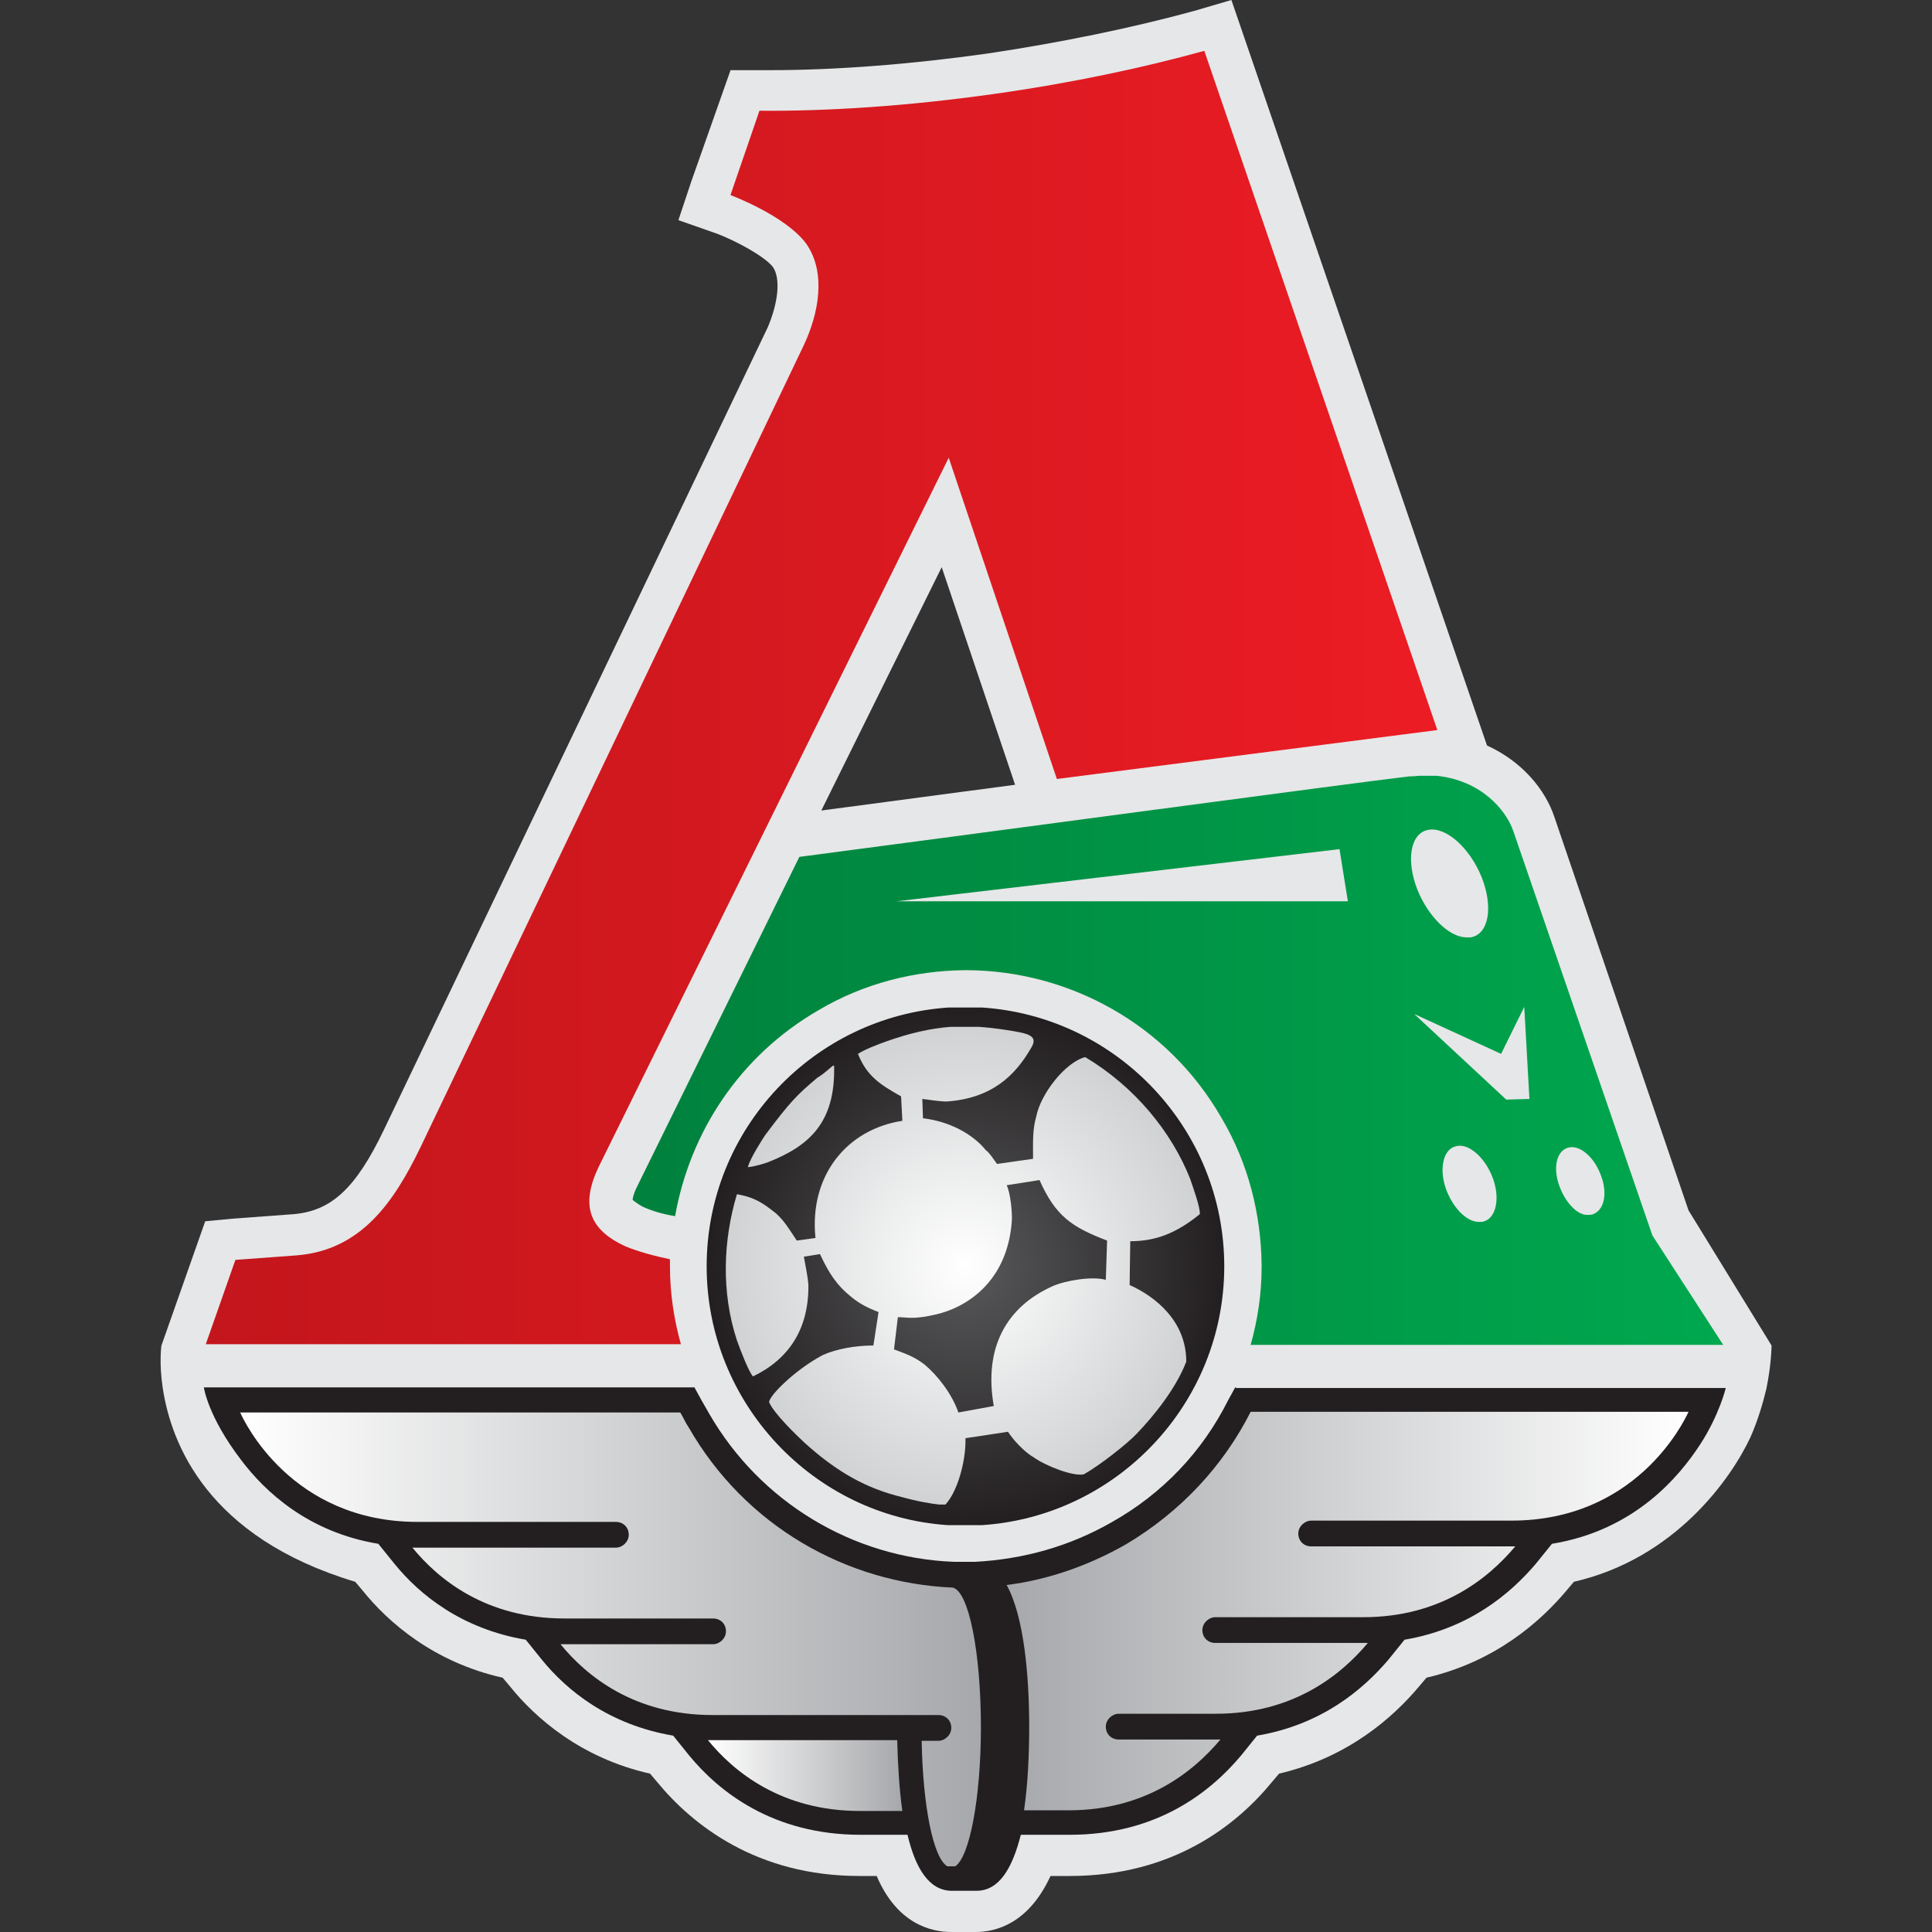
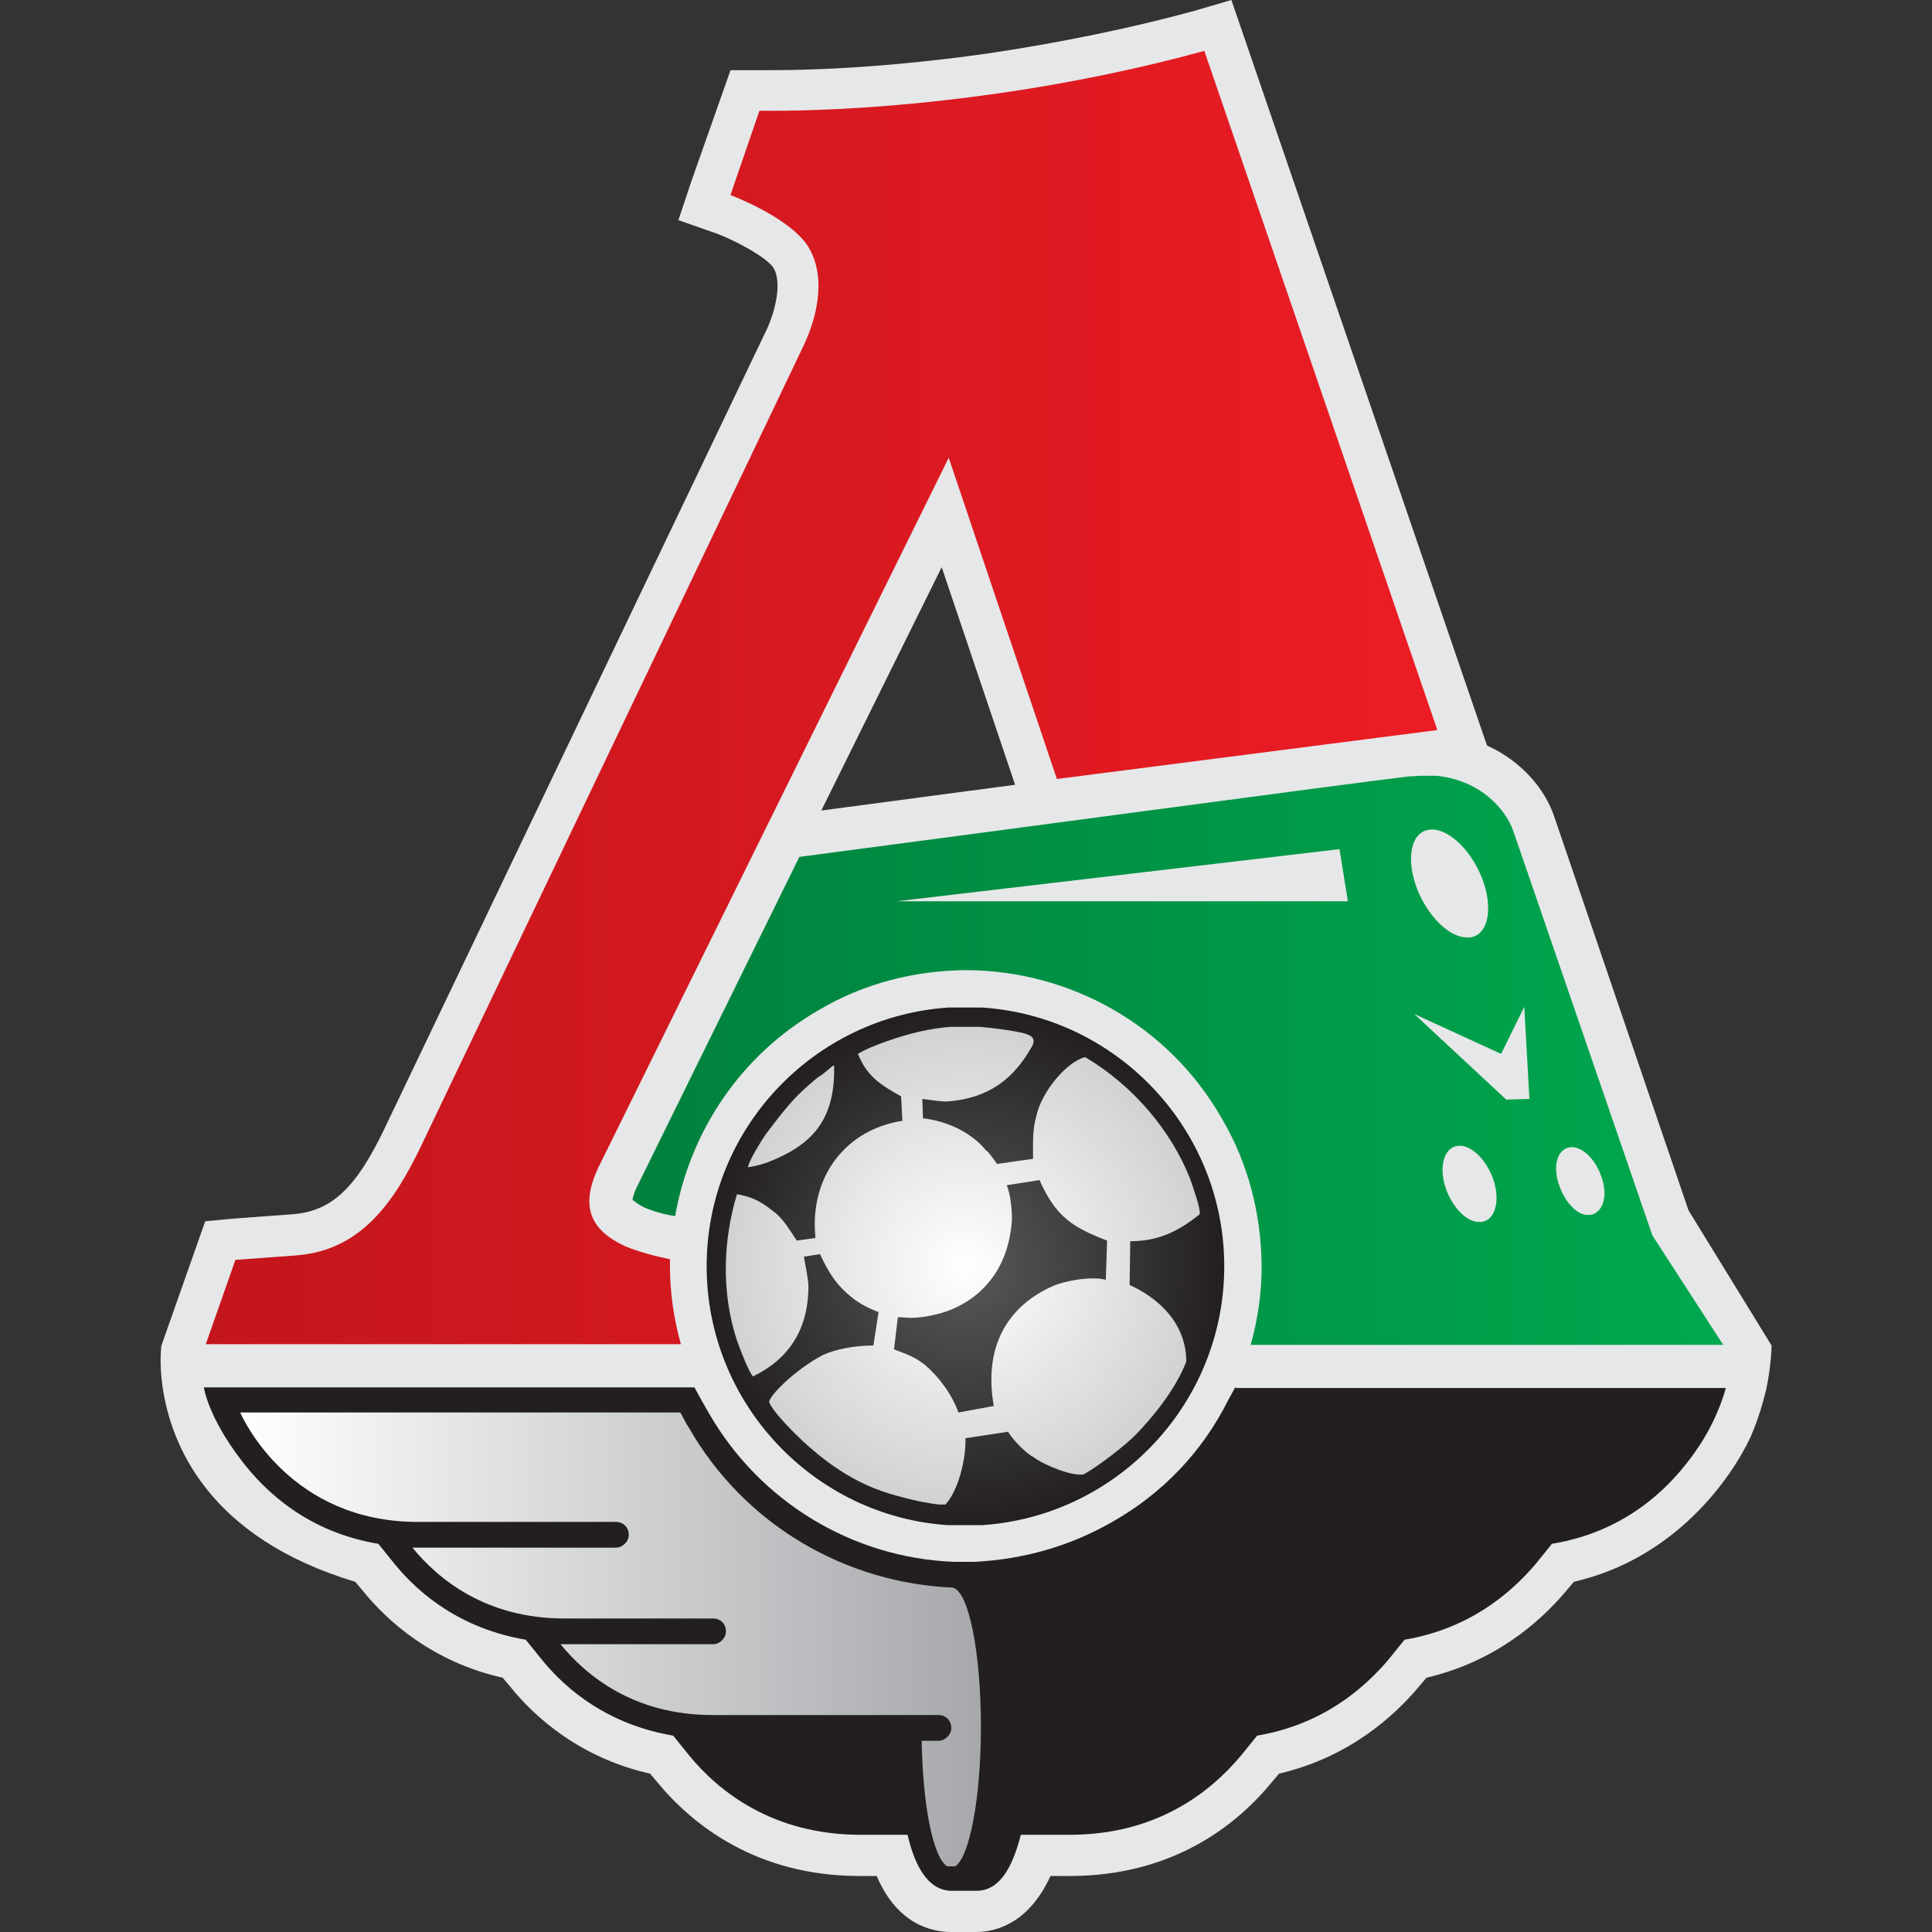
<svg xmlns="http://www.w3.org/2000/svg" width="144" height="144" viewBox="0 0 144 144" fill="none">
  <rect x="0" y="0" width="144" height="144" fill="#333333" stroke="none" />
  <path d="M75.659 58.492C70.285 59.212 65.151 59.884 61.216 60.412L70.189 42.274L75.659 58.492ZM125.851 90.21L115.87 60.94C115.198 58.876 113.471 56.765 110.832 55.565L91.782 0L88.999 0.816C84.44 2.063 79.114 3.167 73.644 3.983C67.886 4.798 62.272 5.23 57.377 5.23H56.658H54.45L51.523 13.531L50.564 16.41L53.443 17.418C54.834 17.946 56.993 19.098 57.617 19.913C58.194 20.777 58.002 22.552 57.233 24.376L28.635 84.164C26.524 88.578 24.7 90.258 21.869 90.498C21.15 90.546 17.311 90.834 17.311 90.834L15.296 91.026L12.033 100.286C12.033 100.286 11.841 101.534 12.129 103.453C12.752 107.58 15.44 114.586 26.476 117.897L27.004 118.521C28.923 120.92 32.33 123.895 37.464 125.046L37.992 125.67C39.911 128.069 43.318 131.044 48.452 132.196L48.98 132.82C51.619 136.035 56.418 139.825 64.047 139.825H65.343C66.878 143.424 69.422 144 70.909 144H72.732C74.22 144 76.667 143.376 78.299 139.825H79.738C87.463 139.825 92.214 135.987 94.805 132.82L95.333 132.196C100.467 130.996 103.826 128.021 105.793 125.67L106.321 125.046C111.456 123.847 114.814 120.872 116.782 118.521L117.309 117.897C124.843 116.169 129.017 110.219 130.457 107.148C131.033 105.852 131.417 104.509 131.657 103.501C132.041 101.63 132.041 100.286 132.041 100.286L125.851 90.21Z" fill="#E6E7E8" />
  <path d="M56.605 8.253L54.445 14.539C54.445 14.539 58.572 16.075 60.108 18.186C61.595 20.345 61.02 23.368 59.916 25.719L31.365 85.46C29.35 89.634 26.903 93.185 22.104 93.569C21.384 93.617 17.546 93.905 17.546 93.905L15.338 100.19H50.751C50.223 98.319 49.935 96.352 49.935 94.384C49.935 94.193 49.935 94.049 49.935 93.857C48.783 93.617 47.536 93.281 46.624 92.897C43.889 91.649 43.265 89.826 44.609 86.995L70.712 34.117L78.773 58.061L107.132 54.414L89.762 3.791C85.251 5.038 79.877 6.19 74.071 7.006C67.593 7.917 61.595 8.301 56.605 8.253Z" fill="url(#paint0_linear_10403_3668)" />
  <path d="M92.065 103.406L91.537 104.366C89.618 108.204 86.643 111.323 82.9 113.434C79.733 115.258 76.278 116.217 72.679 116.409C72.679 116.409 72.344 116.409 71.96 116.409C71.672 116.409 71.576 116.409 71.096 116.409C63.563 116.121 56.653 111.947 52.862 105.373C52.67 105.037 52.478 104.701 52.286 104.366L51.758 103.406H15.195C15.195 103.406 15.482 105.565 17.978 108.828C19.753 111.179 22.968 114.202 28.198 115.066L29.398 116.553C31.269 118.857 34.388 121.4 39.187 122.215L40.386 123.703C42.257 126.006 45.376 128.549 50.175 129.365L51.374 130.852C53.582 133.539 57.612 136.754 64.138 136.754H67.641C68.217 139.202 69.225 140.929 70.952 140.929H72.775C74.503 140.929 75.462 139.202 76.086 136.754H79.733C86.259 136.754 90.242 133.539 92.497 130.852L93.697 129.365C98.495 128.549 101.566 125.958 103.485 123.703L104.685 122.215C109.483 121.4 112.554 118.809 114.473 116.553L115.673 115.066C121.863 114.058 125.174 110.028 126.709 107.676C128.149 105.469 128.629 103.454 128.629 103.454H92.113V103.406H92.065Z" fill="#231F20" />
  <path d="M31.125 113.434H45.904C46.432 113.434 46.864 113.818 46.864 114.394C46.864 114.922 46.384 115.354 45.904 115.354H30.741C32.66 117.705 36.211 120.632 42.065 120.632H53.15C53.678 120.632 54.109 121.016 54.109 121.592C54.109 122.119 53.63 122.551 53.15 122.551H41.777C43.696 124.902 47.248 127.829 53.102 127.829H69.944C70.472 127.829 70.904 128.213 70.904 128.789C70.904 129.317 70.424 129.749 69.944 129.749H68.696C68.784 134.627 69.557 138.489 70.609 139.105H71.194C72.262 138.42 73.111 134.026 73.111 128.741C73.111 123.127 72.199 118.569 71 118.329C63.13 117.993 55.549 113.77 51.326 106.38C51.086 106.044 50.942 105.661 50.703 105.277H17.902C18.184 105.915 21.705 113.434 31.125 113.434Z" fill="url(#paint1_linear_10403_3668)" />
-   <path d="M17.882 105.229V105.277H17.903C17.89 105.249 17.882 105.229 17.882 105.229Z" fill="url(#paint2_linear_10403_3668)" />
-   <path d="M67.257 134.979C67.017 133.299 66.921 131.476 66.873 129.701H52.766C54.685 132.052 58.236 134.979 64.09 134.979H67.257Z" fill="url(#paint3_linear_10403_3668)" />
-   <path d="M90.962 129.653H83.38C82.853 129.653 82.421 129.269 82.421 128.693C82.421 128.165 82.9 127.733 83.38 127.733H90.626C96.432 127.733 99.983 124.806 101.95 122.455H90.578C90.05 122.455 89.618 122.071 89.618 121.496C89.618 120.968 90.098 120.536 90.578 120.536H101.614C107.42 120.536 110.971 117.609 112.938 115.258H97.727C97.2 115.258 96.768 114.874 96.768 114.298C96.768 113.77 97.248 113.338 97.727 113.338H112.65C121.828 113.338 125.408 106.197 125.846 105.241V105.229H93.265H93.217C91.202 109.211 88.035 112.666 83.908 115.114C81.125 116.697 78.102 117.753 75.031 118.137C76.326 120.488 76.71 124.902 76.71 128.693C76.71 130.756 76.614 132.964 76.326 134.931H79.637C85.444 134.931 88.994 132.004 90.962 129.653Z" fill="url(#paint4_linear_10403_3668)" />
  <path d="M112.794 61.947C112.263 60.398 110.421 58.159 107.05 57.821H105.78C105.544 57.847 105.295 57.869 105.021 57.869C100.51 58.396 71.72 62.283 59.58 63.867L47.488 88.435C47.2 89.01 47.152 89.346 47.152 89.442C47.248 89.49 47.488 89.73 47.968 89.97C48.495 90.21 49.359 90.498 50.319 90.642C51.422 84.404 55.118 78.694 61.019 75.287C64.426 73.272 68.169 72.36 71.864 72.312H72.104C79.637 72.36 87.026 76.295 91.058 83.348C93.073 86.755 93.985 90.546 94.033 94.241V94.48C94.033 96.4 93.745 98.367 93.217 100.238H128.437L123.159 92.081L112.794 61.947ZM66.825 67.177L99.839 63.291L100.462 67.177H66.825ZM106.46 61.851C107.756 61.611 109.531 63.147 110.443 65.402C111.307 67.609 110.971 69.625 109.627 69.865C109.531 69.865 109.435 69.865 109.339 69.865H109.243C107.996 69.817 106.46 68.329 105.644 66.314C104.781 64.106 105.117 62.091 106.46 61.851ZM110.635 91.026C110.539 91.074 110.395 91.074 110.299 91.074C109.435 91.122 108.428 90.21 107.852 88.818C107.228 87.283 107.516 85.747 108.428 85.46C109.339 85.124 110.587 86.131 111.211 87.667C111.834 89.202 111.546 90.738 110.635 91.026ZM112.266 81.957L105.405 75.575L111.882 78.55L113.61 75.047L113.994 81.909L112.266 81.957ZM118.744 90.498C118.648 90.546 118.504 90.546 118.408 90.546C117.688 90.642 116.777 89.778 116.297 88.578C115.721 87.187 115.961 85.843 116.825 85.556C117.64 85.268 118.744 86.131 119.272 87.475C119.848 88.866 119.608 90.162 118.744 90.498Z" fill="url(#paint5_linear_10403_3668)" />
  <path d="M73.202 75.095H70.694C60.654 75.769 52.67 84.144 52.67 94.384C52.67 104.603 60.663 113.006 70.633 113.674H73.202C83.256 113.006 91.249 104.603 91.249 94.384C91.249 84.166 83.256 75.763 73.202 75.095Z" fill="url(#paint6_radial_10403_3668)" />
  <path d="M62.171 79.462L62.123 79.413C61.931 79.51 61.499 79.989 60.924 80.325C59.436 81.573 58.908 82.1 57.037 84.596C56.845 84.883 55.885 86.371 55.741 86.995C56.269 86.947 57.037 86.707 57.277 86.611C60.3 85.412 62.267 83.684 62.171 79.462ZM84.195 95.776L84.243 92.513C86.115 92.513 87.651 91.937 89.426 90.498C89.474 90.018 88.946 88.578 88.706 87.859C87.315 84.356 84.579 80.997 80.885 78.79C79.397 79.174 77.574 81.525 77.238 83.204C76.95 84.212 76.998 85.076 76.998 86.371L74.311 86.755C74.071 86.419 73.687 85.843 73.495 85.747C72.535 84.547 70.808 83.588 68.793 83.348L68.745 81.909C69.225 81.957 69.944 82.1 70.568 82.1C73.879 81.861 75.654 80.229 76.902 78.022C77.382 77.158 76.566 77.014 75.031 76.774C74.297 76.657 73.605 76.58 72.943 76.534H70.858C69.338 76.654 67.827 76.992 66.01 77.638C65.338 77.878 64.474 78.214 63.946 78.549C64.618 80.229 65.626 80.853 67.161 81.716L67.257 83.54C63.131 84.164 60.3 87.619 60.78 92.273L59.388 92.465C58.716 91.457 58.476 91.026 57.853 90.45C56.941 89.73 56.317 89.25 54.926 89.01C53.918 92.369 53.726 96.256 54.926 99.903C55.213 100.718 55.837 102.302 56.125 102.59C58.812 101.294 60.3 99.039 60.252 95.728C60.204 95.152 60.06 94.48 59.916 93.665L61.115 93.473C61.835 95.008 62.411 95.824 63.419 96.64C64.042 97.168 64.714 97.503 65.482 97.791L65.098 100.286C63.802 100.286 62.363 100.526 61.307 101.006C59.244 102.11 57.325 104.029 57.325 104.509C57.661 105.325 59.34 106.956 59.964 107.532C61.979 109.355 64.09 110.747 66.777 111.467C68.477 111.943 69.452 112.081 69.98 112.138H70.468C71.356 111.197 72.007 108.896 71.96 107.196L75.127 106.716C75.798 107.724 76.71 108.444 76.998 108.588C77.91 109.259 80.021 110.075 80.789 109.883C81.989 109.211 84.052 107.58 84.724 106.86C85.971 105.565 87.651 103.501 88.418 101.486C88.418 98.463 86.115 96.64 84.195 95.776ZM82.421 95.392C81.412 95.104 79.397 95.44 78.438 95.872C75.031 97.407 73.303 100.43 74.071 104.797L71.432 105.277C70.952 103.885 69.896 102.542 68.937 101.726C68.313 101.246 67.833 101.006 66.634 100.574L66.921 98.175C67.257 98.175 67.593 98.223 67.929 98.223C68.505 98.223 69.081 98.127 69.704 97.983C71.912 97.503 75.079 95.632 75.414 91.026C75.462 90.45 75.318 88.914 75.031 88.339L77.478 87.955C78.677 90.642 79.877 91.457 82.516 92.465L82.421 95.392Z" fill="url(#paint7_radial_10403_3668)" />
  <defs>
    <linearGradient id="paint0_linear_10403_3668" x1="15.338" y1="51.991" x2="107.132" y2="51.991" gradientUnits="userSpaceOnUse">
      <stop stop-color="#C3161C" />
      <stop offset="1" stop-color="#EC1C24" />
    </linearGradient>
    <linearGradient id="paint1_linear_10403_3668" x1="17.902" y1="122.191" x2="73.111" y2="122.191" gradientUnits="userSpaceOnUse">
      <stop stop-color="white" />
      <stop offset="1" stop-color="#A6A8AB" />
    </linearGradient>
    <linearGradient id="paint2_linear_10403_3668" x1="17.882" y1="105.253" x2="17.903" y2="105.253" gradientUnits="userSpaceOnUse">
      <stop stop-color="white" />
      <stop offset="1" stop-color="#A6A8AB" />
    </linearGradient>
    <linearGradient id="paint3_linear_10403_3668" x1="52.766" y1="132.34" x2="67.257" y2="132.34" gradientUnits="userSpaceOnUse">
      <stop stop-color="white" />
      <stop offset="1" stop-color="#A6A8AB" />
    </linearGradient>
    <linearGradient id="paint4_linear_10403_3668" x1="75.031" y1="120.08" x2="125.846" y2="120.08" gradientUnits="userSpaceOnUse">
      <stop stop-color="#A6A8AB" />
      <stop offset="1" stop-color="white" />
    </linearGradient>
    <linearGradient id="paint5_linear_10403_3668" x1="47.152" y1="79.03" x2="128.437" y2="79.03" gradientUnits="userSpaceOnUse">
      <stop stop-color="#00813D" />
      <stop offset="1" stop-color="#00A84F" />
    </linearGradient>
    <radialGradient id="paint6_radial_10403_3668" cx="0" cy="0" r="1" gradientUnits="userSpaceOnUse" gradientTransform="translate(71.96 94.384) scale(19.266 19.266)">
      <stop stop-color="#58595B" />
      <stop offset="1" stop-color="#231F20" />
    </radialGradient>
    <radialGradient id="paint7_radial_10403_3668" cx="0" cy="0" r="1" gradientUnits="userSpaceOnUse" gradientTransform="translate(71.909 94.336) scale(17.829 17.829)">
      <stop stop-color="white" />
      <stop offset="1" stop-color="#D0D2D3" />
    </radialGradient>
  </defs>
</svg>